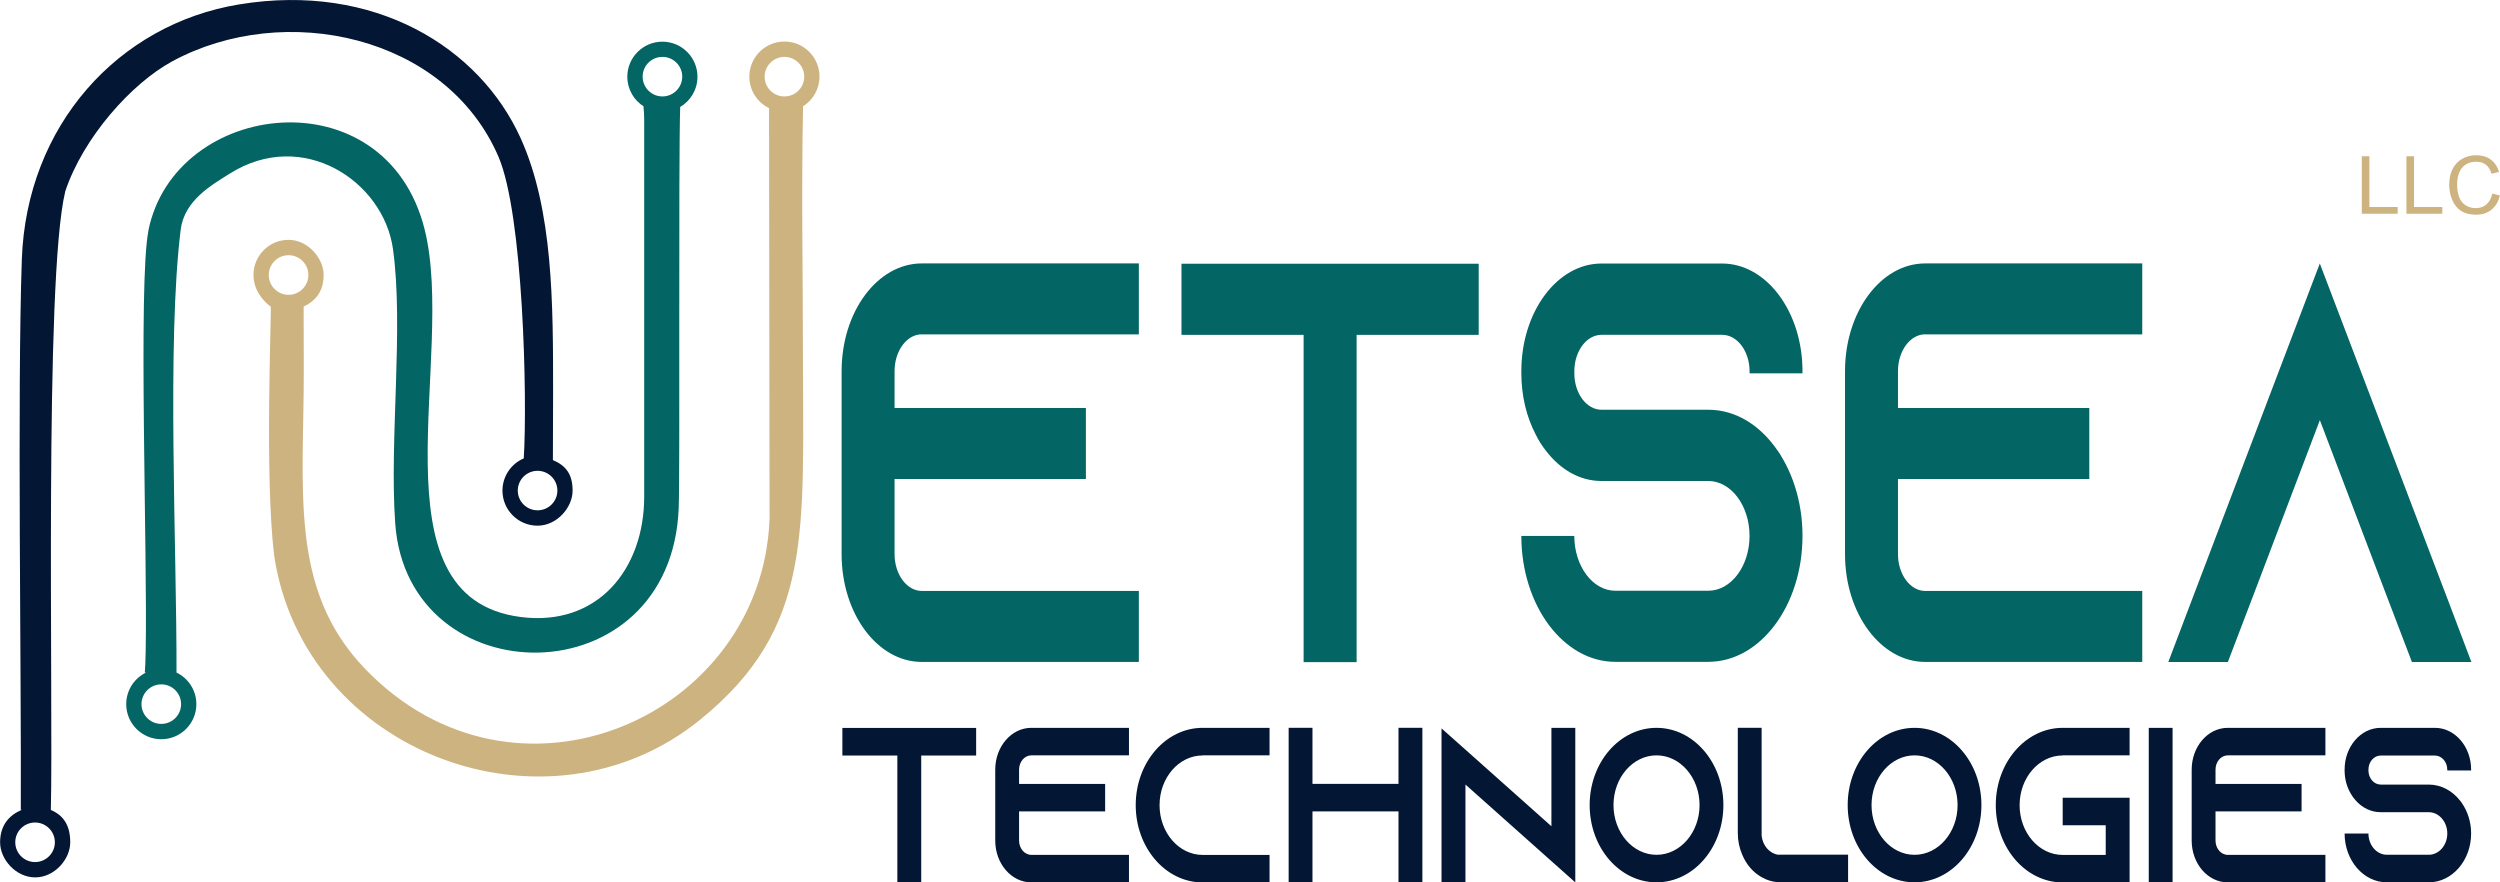
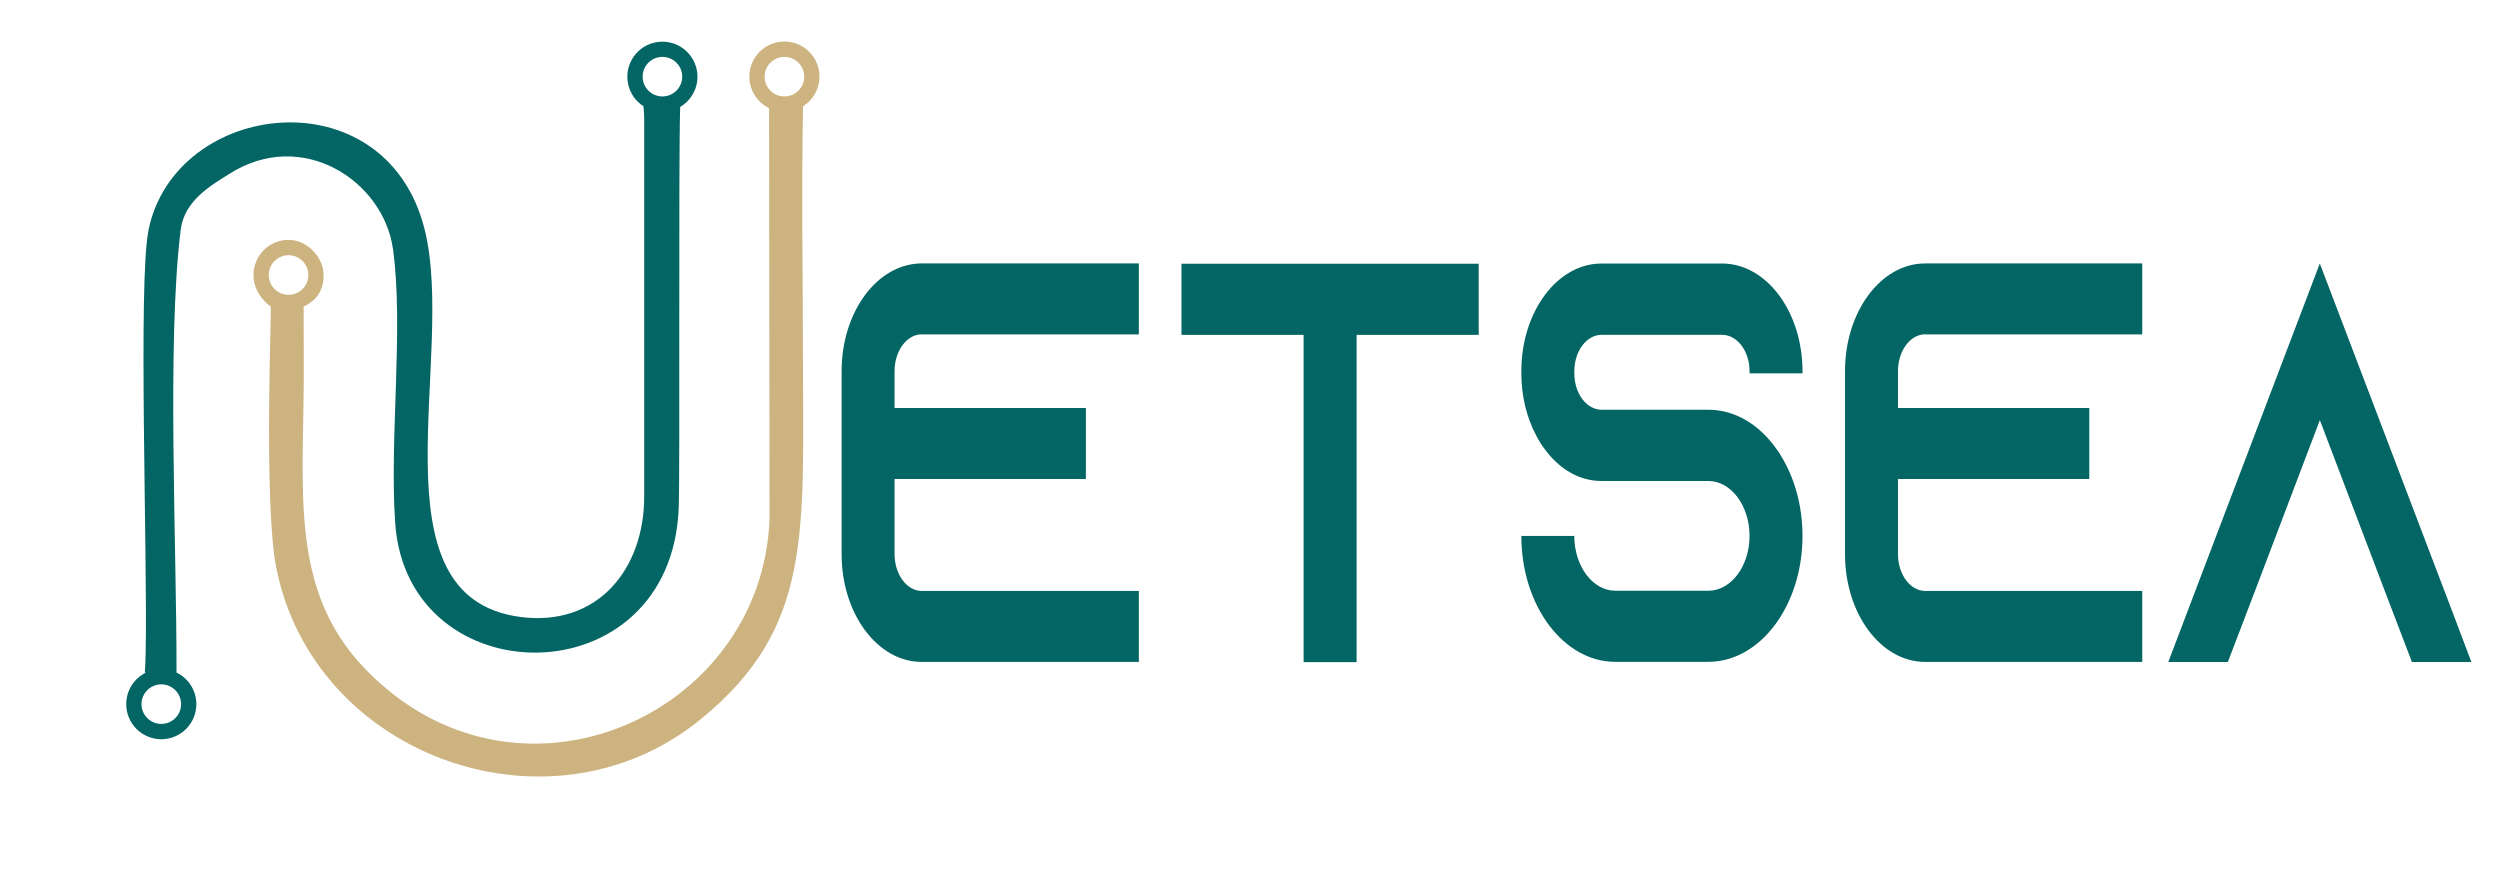
<svg xmlns="http://www.w3.org/2000/svg" id="Layer_1" version="1.1" viewBox="0 0 496.16 175.13">
  <defs>
    <style>
      .st0 {
        fill: #036564;
      }

      .st0, .st1, .st2 {
        fill-rule: evenodd;
      }

      .st1 {
        fill: #cdb380;
      }

      .st2 {
        fill: #031634;
      }
    </style>
  </defs>
  <g>
    <path class="st0" d="M182.94,66.37h43.08v-14.09h-43.08c-8.8,0-15.91,9.59-15.91,21.37v36.35c0,11.79,7.11,21.37,15.91,21.37h43.08v-14.09h-43.08c-2.98,0-5.4-3.3-5.4-7.29v-14.93h37.97v-14.09h-37.97v-7.33c0-3.99,2.42-7.29,5.4-7.29h0ZM234.48,52.34v14.12h24.24v64.95h10.52v-64.95h24.23v-14.12h-58.99ZM357.73,74.08v-.41c0-11.79-7.15-21.37-15.95-21.37h-23.94c-8.8,0-15.91,9.59-15.91,21.37v.41c0,4.52,1.05,8.7,2.84,12.13.59,1.22,1.29,2.3,2.07,3.28,2.84,3.71,6.7,5.97,11,5.97h21.2c4.5,0,8.18,4.88,8.18,10.9s-3.68,10.88-8.18,10.88h-18.46c-4.48,0-8.14-4.88-8.14-10.88h-10.51c0,13.8,8.35,24.99,18.65,24.99h18.46c10.31,0,18.69-11.19,18.69-24.99,0-5.97-1.57-11.47-4.2-15.78-.21-.38-.42-.75-.7-1.09-3.4-5.03-8.3-8.17-13.78-8.17h-21.2c-2.98,0-5.4-3.24-5.4-7.23v-.41c0-3.99,2.42-7.23,5.4-7.23h23.94c2.98,0,5.44,3.24,5.44,7.23v.41h10.51ZM382.08,66.37h43.08v-14.09h-43.08c-8.8,0-15.91,9.59-15.91,21.37v36.35c0,11.79,7.11,21.37,15.91,21.37h43.08v-14.09h-43.08c-2.98,0-5.4-3.3-5.4-7.29v-14.93h37.97v-14.09h-37.97v-7.33c0-3.99,2.42-7.29,5.4-7.29h0ZM485.12,117.24l-24.72-64.95-24.7,64.95-5.37,14.14h11.82l5.4-14.14,12.86-33.86,12.87,33.86,5.4,14.14h11.8l-5.35-14.14Z" />
-     <path class="st2" d="M12.93,38.03c3.57-10.74,13.18-21.48,21.24-25.85C56.49.08,88.57,7.01,98.94,31.13c4.89,11.38,5.75,47.87,5.01,59.84-2.56,1.1-4.23,3.61-4.23,6.4,0,3.84,3.12,6.96,6.96,6.96s6.96-3.6,6.96-6.96-1.42-5-3.91-6.06c0,0,.04-12.26.04-13.53,0-17.51.02-36.08-6.44-50.35C95.18,9.39,74.33-3.56,47.43.88,23.49,4.82,5.24,24.9,4.33,51.54c-.92,26.85-.08,82.11-.2,109.14,0,.01,0,.02,0,.04h.22c-2.54,1.04-4.33,3.07-4.33,6.45s3.12,6.96,6.96,6.96,6.96-3.6,6.96-6.96-1.34-5.36-3.85-6.42c.52-20.71-1.36-105.28,2.85-122.71h0ZM106.69,93.44c2.17,0,3.93,1.76,3.93,3.92s-1.76,3.92-3.93,3.92-3.93-1.76-3.93-3.92,1.76-3.92,3.93-3.92h0ZM6.96,163.24c2.17,0,3.93,1.76,3.93,3.92s-1.76,3.93-3.93,3.93-3.93-1.76-3.93-3.93,1.76-3.92,3.93-3.92Z" />
    <path class="st0" d="M29.46,45.78c-2.07,10.28-.16,64.83-.55,83.45-.04,2.05-.09,3.37-.17,4.24h.26c-2.34,1.12-3.95,3.51-3.95,6.28,0,3.84,3.12,6.96,6.96,6.96s6.96-3.12,6.96-6.96c0-2.76-1.61-5.15-3.94-6.27.06-24.87-1.95-65.4.83-87.9.73-5.86,6.21-8.89,9.7-11.1,14.47-9.17,30.55,1.44,32.43,14.94,2.16,15.58-.73,37.79.44,54.41,2.42,34.6,54.85,34.91,56.27-3.07.27-7.28-.07-68.47.29-79.53,2.05-1.21,3.43-3.44,3.43-6,0-3.84-3.12-6.96-6.96-6.96s-6.96,3.12-6.96,6.96c0,2.49,1.31,4.68,3.28,5.91h-.08c.09.6.15,1.87.15,2.62v74.79c0,14.44-9.27,25.86-24.52,23.9-30.11-3.86-12.72-51.64-19.06-76.94-7.71-30.77-49.59-25.79-54.83.28h0ZM131.47,11.29c2.17,0,3.93,1.76,3.93,3.92s-1.76,3.93-3.93,3.93-3.93-1.76-3.93-3.93,1.76-3.92,3.93-3.92h0ZM32.01,135.82c2.17,0,3.93,1.76,3.93,3.93s-1.76,3.92-3.93,3.92-3.93-1.76-3.93-3.92,1.76-3.93,3.93-3.93Z" />
    <path class="st1" d="M152.73,102.95c-1.44,39.32-50.42,60.98-80.37,29.69-15.06-15.73-12.04-35.49-12.07-59.24l-.03-12.55c2.35-1.12,3.97-2.98,3.97-6.29s-3.12-6.96-6.96-6.96-6.96,3.12-6.96,6.96c0,4.04,3.42,6.29,3.42,6.29.16,2.02-1.22,33.92.69,49.45,5.88,39.21,54.16,57.19,84.54,32.53,22.64-18.37,20.39-37.32,20.39-73.81,0-15.31-.32-30.4.03-47.91h-.02c1.97-1.23,3.28-3.42,3.28-5.91,0-3.84-3.12-6.96-6.96-6.96s-6.96,3.12-6.96,6.96c0,2.75,1.59,5.13,3.91,6.26l.1,81.48h0ZM57.27,50.65c2.17,0,3.93,1.76,3.93,3.93s-1.76,3.93-3.93,3.93-3.93-1.76-3.93-3.93,1.76-3.93,3.93-3.93h0ZM155.68,11.29c2.17,0,3.93,1.76,3.93,3.93s-1.76,3.92-3.93,3.92-3.93-1.76-3.93-3.92,1.76-3.93,3.93-3.93Z" />
-     <path class="st2" d="M167.18,144.47v5.47h10.91v25.19h4.74v-25.19h10.9v-5.47h-26.54ZM204.68,149.91h19.38v-5.46h-19.38c-3.96,0-7.16,3.72-7.16,8.29v14.09c0,4.57,3.2,8.29,7.16,8.29h19.38v-5.46h-19.38c-1.34,0-2.43-1.28-2.43-2.83v-5.79h17.08v-5.46h-17.08v-2.84c0-1.55,1.09-2.83,2.43-2.83h0ZM238.68,149.91h13.28v-5.46h-13.28c-7.33,0-13.28,6.86-13.28,15.34s5.94,15.34,13.28,15.34h13.28v-5.46h-13.28c-4.72,0-8.55-4.43-8.55-9.87s3.83-9.87,8.55-9.87h0ZM277.55,144.45v11.12h-17.07v-11.13h-4.73v30.66h4.73v-14.07h17.07v14.07h4.74v-30.66h-4.74ZM307.9,144.45v19.53l-17.06-15.2-4.75-4.22v30.56h4.75v-19.42l17.06,15.2,4.74,4.22v-30.67h-4.74ZM328.76,144.45c-7.33,0-13.27,6.86-13.27,15.33s5.94,15.33,13.27,15.33,13.27-6.86,13.27-15.33-5.94-15.33-13.27-15.33h0ZM328.76,169.65c-4.71,0-8.54-4.43-8.54-9.87s3.83-9.87,8.54-9.87,8.54,4.43,8.54,9.87-3.83,9.87-8.54,9.87h0ZM352.87,169.63c-1.69-.26-3.03-1.8-3.25-3.75v-21.44h-4.73v20.89c0,1.55.32,3,.88,4.29.8,1.95,2.16,3.52,3.84,4.46,1.12.64,2.38,1.01,3.72,1.01h13.45v-5.47h-13.93ZM379.97,144.45h0c7.33,0,13.27,6.86,13.27,15.33s-5.94,15.33-13.27,15.33-13.27-6.86-13.27-15.33,5.94-15.33,13.27-15.33h0ZM379.97,169.65c4.71,0,8.54-4.43,8.54-9.87s-3.83-9.87-8.54-9.87-8.54,4.43-8.54,9.87,3.83,9.87,8.54,9.87h0ZM409.37,149.91h13.28v-5.46h-13.28c-7.33,0-13.28,6.86-13.28,15.34s5.94,15.34,13.28,15.34h13.28v-16.81h-13.28v5.47h8.54v5.88h-8.54c-4.72,0-8.55-4.43-8.55-9.87s3.83-9.87,8.55-9.87h0ZM431.18,175.11v-30.66h-4.73v30.66h4.73ZM442.13,149.91h19.38v-5.46h-19.38c-3.96,0-7.16,3.72-7.16,8.29v14.09c0,4.57,3.2,8.29,7.16,8.29h19.38v-5.46h-19.38c-1.34,0-2.43-1.28-2.43-2.83v-5.79h17.08v-5.46h-17.08v-2.84c0-1.55,1.09-2.83,2.43-2.83h0ZM490.43,152.9v-.16c0-4.57-3.22-8.29-7.18-8.29h-10.77c-3.96,0-7.16,3.72-7.16,8.29v.16c0,1.75.47,3.37,1.28,4.7.27.47.58.89.93,1.27,1.28,1.44,3.02,2.32,4.95,2.32h9.54c2.02,0,3.68,1.89,3.68,4.23s-1.66,4.22-3.68,4.22h-8.31c-2.02,0-3.66-1.89-3.66-4.22h-4.73c0,5.35,3.76,9.69,8.39,9.69h8.31c4.64,0,8.41-4.34,8.41-9.69,0-2.31-.71-4.45-1.89-6.12-.09-.15-.19-.29-.32-.42-1.53-1.95-3.74-3.17-6.2-3.17h-9.54c-1.34,0-2.43-1.26-2.43-2.8v-.16c0-1.55,1.09-2.8,2.43-2.8h10.77c1.34,0,2.45,1.26,2.45,2.8v.16h4.73Z" />
  </g>
-   <path class="st1" d="M468.73,42.42v-11.41h1.51v10.07h5.61v1.34h-7.12ZM477.59,42.42v-11.41h1.51v10.07h5.61v1.34h-7.12ZM494.64,38.42l1.51.38c-.32,1.24-.88,2.18-1.7,2.83-.82.65-1.82.98-3.01.98s-2.23-.25-3-.75c-.77-.5-1.35-1.22-1.76-2.17-.4-.95-.6-1.97-.6-3.06,0-1.19.23-2.22.68-3.11.45-.88,1.1-1.56,1.94-2.02.84-.46,1.76-.69,2.76-.69,1.14,0,2.1.29,2.88.87.78.58,1.32,1.4,1.63,2.45l-1.48.35c-.26-.83-.65-1.43-1.15-1.81-.5-.38-1.13-.57-1.9-.57-.87,0-1.61.21-2.19.63-.59.42-1,.99-1.24,1.69-.24.71-.36,1.44-.36,2.19,0,.97.14,1.82.42,2.54.28.72.72,1.26,1.31,1.62.59.36,1.24.54,1.93.54.84,0,1.56-.24,2.14-.73.58-.49.98-1.21,1.19-2.17Z" />
</svg>